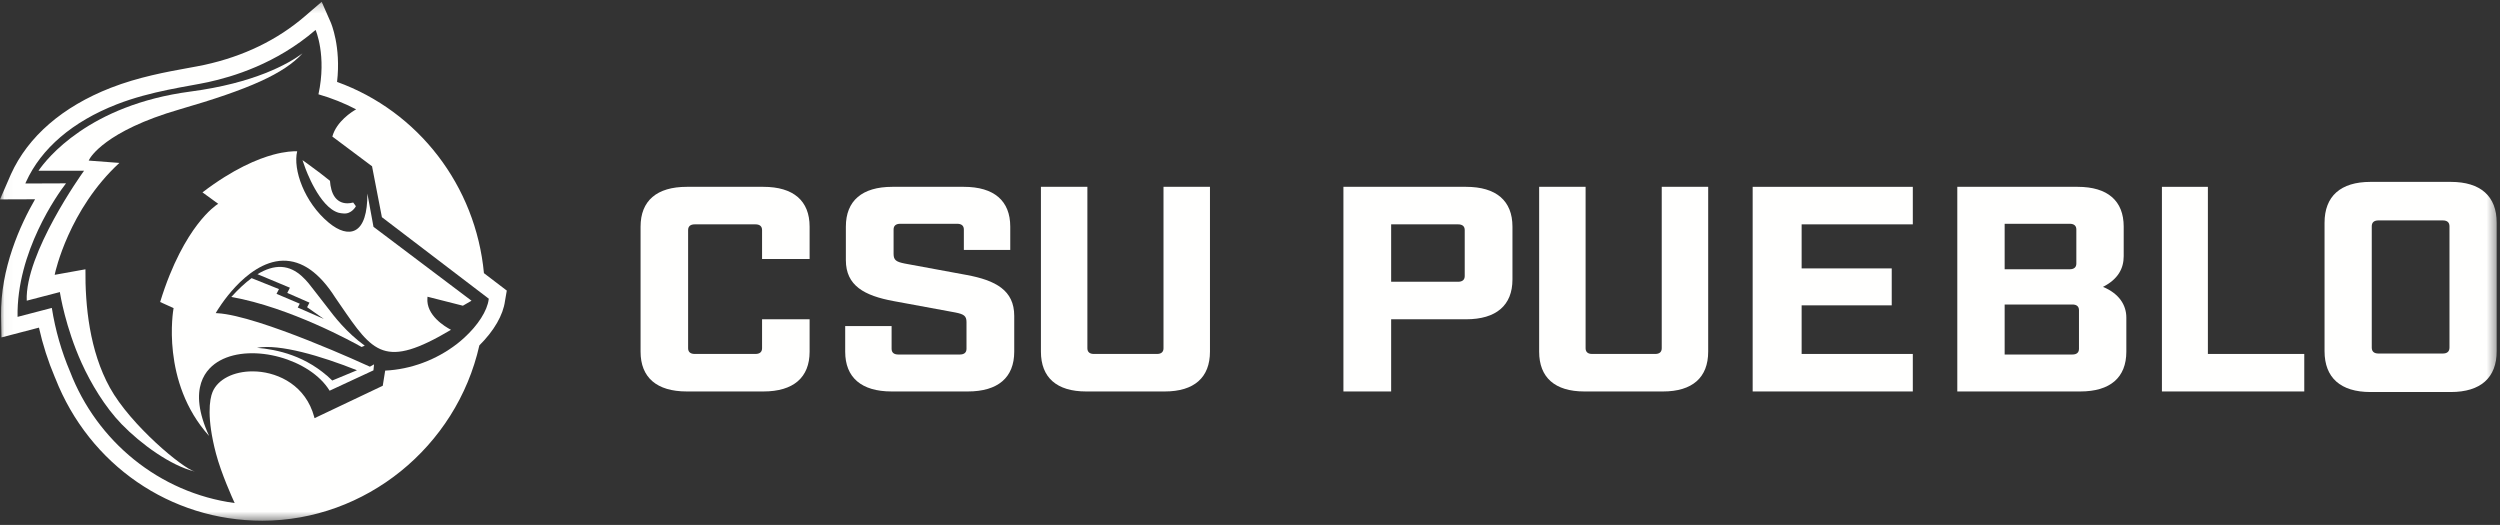
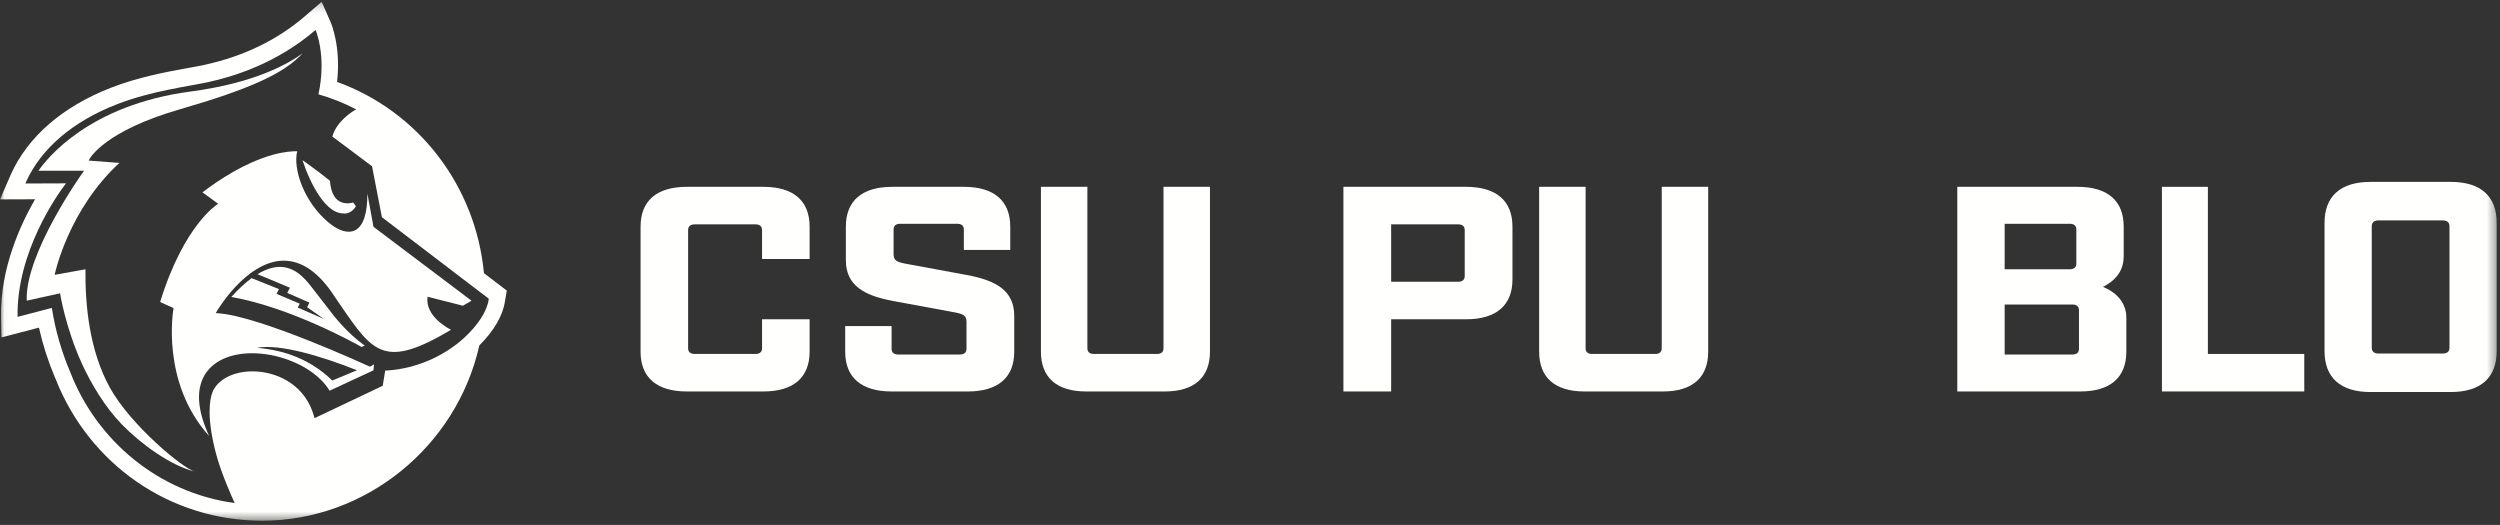
<svg xmlns="http://www.w3.org/2000/svg" xmlns:xlink="http://www.w3.org/1999/xlink" width="281px" height="59px" viewBox="0 0 281 59" version="1.1">
  <rect x="0" y="0" width="281" height="59" fill="#333333" stroke="none" />
  <title>Primary-Reversed-Horizontal</title>
  <defs>
    <polygon id="path-1" points="0.028 0.202 280.629 0.202 280.629 58.528 0.028 58.528" />
  </defs>
  <g id="Design" stroke="none" stroke-width="1" fill="none" fill-rule="evenodd">
    <g id="LandingPage" transform="translate(-120, -2400)">
      <g id="Footer" transform="translate(0, 2346)">
        <g id="Primary-Reversed-Horizontal" transform="translate(120, 54)">
          <path d="M77.196,44 C73.819,44 72,42.435 72,39.528 L72,25.473 C72,22.566 73.819,21 77.196,21 L85.805,21 C89.182,21 91,22.566 91,25.473 L91,29.114 L85.656,29.114 L85.656,25.856 C85.656,25.44 85.397,25.217 84.914,25.217 L78.086,25.217 C77.604,25.217 77.344,25.44 77.344,25.856 L77.344,39.145 C77.344,39.56 77.604,39.784 78.086,39.784 L84.914,39.784 C85.397,39.784 85.656,39.56 85.656,39.145 L85.656,35.887 L91,35.887 L91,39.528 C91,42.435 89.182,44 85.805,44 L77.196,44" id="Fill-1" fill="#FFFFFE" />
          <path d="M108.337,25.792 C108.337,25.377 108.076,25.153 107.592,25.153 L101.184,25.153 C100.7,25.153 100.439,25.377 100.439,25.792 L100.439,28.539 C100.439,29.242 100.738,29.434 101.706,29.625 L108.635,30.903 C111.914,31.51 114,32.628 114,35.503 L114,39.528 C114,42.435 112.174,44 108.784,44 L100.216,44 C96.826,44 95,42.435 95,39.528 L95,36.653 L100.216,36.653 L100.216,39.209 C100.216,39.624 100.477,39.847 100.961,39.847 L107.89,39.847 C108.374,39.847 108.635,39.624 108.635,39.209 L108.635,36.206 C108.635,35.503 108.337,35.311 107.369,35.12 L100.439,33.842 C97.161,33.235 95.075,32.117 95.075,29.242 L95.075,25.473 C95.075,22.566 96.9,21 100.29,21 L108.337,21 C111.728,21 113.553,22.566 113.553,25.473 L113.553,28.092 L108.337,28.092 L108.337,25.792" id="Fill-2" fill="#FFFFFE" />
          <path d="M136,39.528 C136,42.435 134.223,44 130.923,44 L122.077,44 C118.777,44 117,42.435 117,39.528 L117,21 L122.222,21 L122.222,39.145 C122.222,39.56 122.475,39.784 122.947,39.784 L130.053,39.784 C130.525,39.784 130.778,39.56 130.778,39.145 L130.778,21 L136,21 L136,39.528" id="Fill-3" fill="#FFFFFE" />
          <path d="M163.89,31.67 C164.375,31.67 164.635,31.446 164.635,31.031 L164.635,25.856 C164.635,25.44 164.375,25.217 163.89,25.217 L156.365,25.217 L156.365,31.67 L163.89,31.67 Z M164.784,21 C168.175,21 170,22.566 170,25.473 L170,31.415 C170,34.321 168.175,35.887 164.784,35.887 L156.365,35.887 L156.365,44 L151,44 L151,21 L164.784,21 L164.784,21 Z" id="Fill-4" fill="#FFFFFE" />
          <path d="M192,39.528 C192,42.435 190.223,44 186.924,44 L178.076,44 C174.777,44 173,42.435 173,39.528 L173,21 L178.221,21 L178.221,39.145 C178.221,39.56 178.475,39.784 178.947,39.784 L186.054,39.784 C186.525,39.784 186.779,39.56 186.779,39.145 L186.779,21 L192,21 L192,39.528" id="Fill-5" fill="#FFFFFE" />
-           <polyline id="Fill-6" fill="#FFFFFE" points="215 21 215 25.217 202.503 25.217 202.503 30.169 212.63 30.169 212.63 34.321 202.503 34.321 202.503 39.784 215 39.784 215 44 197 44 197 21 215 21" />
          <path d="M232.938,39.847 C233.418,39.847 233.677,39.624 233.677,39.209 L233.677,34.864 C233.677,34.449 233.418,34.226 232.938,34.226 L225.323,34.226 L225.323,39.847 L232.938,39.847 Z M232.642,30.264 C233.123,30.264 233.381,30.04 233.381,29.625 L233.381,25.792 C233.381,25.377 233.123,25.153 232.642,25.153 L225.323,25.153 L225.323,30.264 L232.642,30.264 Z M233.529,21 C236.893,21 238.704,22.566 238.704,25.473 L238.704,28.794 C238.704,30.169 238.076,31.382 236.375,32.245 C238.224,33.011 239,34.321 239,35.695 L239,39.528 C239,42.435 237.189,44 233.825,44 L220,44 L220,21 L233.529,21 L233.529,21 Z" id="Fill-7" fill="#FFFFFE" />
          <polyline id="Fill-8" fill="#FFFFFE" points="248.166 21 248.166 39.784 259 39.784 259 44 243 44 243 21 248.166 21" />
          <g id="Group-12">
            <mask id="mask-2" fill="white">
              <use xlink:href="#path-1" />
            </mask>
            <g id="Clip-10" />
            <path d="M266.586,39.078 C266.586,39.504 266.844,39.735 267.323,39.735 L274.584,39.735 C275.063,39.735 275.321,39.504 275.321,39.078 L275.321,25.431 C275.321,25.004 275.063,24.775 274.584,24.775 L267.323,24.775 C266.844,24.775 266.586,25.004 266.586,25.431 L266.586,39.078 Z M266.439,44.064 C263.085,44.064 261.279,42.457 261.279,39.472 L261.279,25.037 C261.279,22.052 263.085,20.444 266.439,20.444 L275.469,20.444 C278.823,20.444 280.629,22.052 280.629,25.037 L280.629,39.472 C280.629,42.457 278.823,44.064 275.469,44.064 L266.439,44.064 L266.439,44.064 Z" id="Fill-9" fill="#FFFFFE" mask="url(#mask-2)" />
            <path d="M54.929,33.646 C54.769,34.933 53.723,36.553 52.191,37.955 C51.932,38.192 51.662,38.422 51.378,38.644 C49.045,40.45 46.178,41.519 43.294,41.656 L43.021,43.361 L42.962,43.388 L35.353,47.002 L35.315,46.858 C34.369,43.357 31.379,41.927 28.895,41.759 C28.727,41.75 28.563,41.742 28.398,41.742 C26.261,41.736 24.483,42.632 23.89,44.059 C23.54,44.904 23.23,47.002 24.273,50.969 C24.866,53.217 26.134,56.015 26.377,56.543 C17.9,55.393 10.874,49.594 7.869,41.756 L7.87,41.763 C6.925,39.535 6.22,37.129 5.825,34.61 L1.974,35.615 C1.846,28.314 6.475,21.824 7.42,20.608 L2.848,20.625 L2.926,20.445 C4.633,16.68 8.158,13.667 13.117,11.73 C17.018,10.209 21.142,9.723 23.385,9.232 C26.144,8.628 31.021,7.195 35.471,3.364 C35.471,3.364 36.739,6.248 35.794,10.6 C37.27,11.024 38.69,11.593 40.03,12.29 L40.031,12.29 C39.575,12.546 37.827,13.637 37.355,15.348 L41.823,18.692 L41.828,18.745 L42.925,24.412 L54.941,33.576 L54.929,33.646 Z M54.394,30.702 C53.475,20.891 47.031,12.509 37.886,9.207 C38.346,5.231 37.214,2.606 37.165,2.494 L36.157,0.202 L34.271,1.825 C31.176,4.49 27.381,6.329 22.994,7.289 C22.473,7.402 21.815,7.522 21.111,7.649 C18.771,8.074 15.566,8.655 12.451,9.87 C7.03,11.988 3.15,15.344 1.23,19.582 L0,22.412 L3.942,22.398 C2.305,25.233 0.026,30.167 0.12,35.543 L0.161,37.926 L4.378,36.825 C4.804,38.73 5.405,40.604 6.166,42.402 L6.218,42.519 C10.034,52.25 19.148,58.528 29.478,58.528 C41.061,58.528 51.301,50.248 53.881,38.821 C55.53,37.183 56.552,35.411 56.761,33.836 L56.963,32.661 L54.394,30.702 L54.394,30.702 Z" id="Fill-11" fill="#FFFFFE" mask="url(#mask-2)" />
          </g>
          <path d="M28.279,31.262 C27.55,31.797 26.791,32.502 26,33.376 C32.603,34.547 39.76,38.502 40.643,39 L41,38.856 C38.907,37.333 37.596,35.608 36.716,34.449 L35.326,32.659 C34.581,31.692 33.451,30.091 31.612,30.003 C30.783,29.966 29.89,30.239 28.939,30.818 L32.586,32.34 L32.289,32.923 L34.784,34.017 L34.518,34.531 L36.401,35.851 L33.466,34.566 L33.693,34.136 L31.081,33.028 L31.357,32.495 L28.279,31.262" id="Fill-13" fill="#FFFFFE" />
          <path d="M34.274,18.778 C34.337,18.962 35.881,23.288 38.061,23.914 C38.245,23.966 38.424,23.975 38.603,23.993 C39.531,24.086 40,23.186 40,23.186 C39.991,23.17 39.919,23.035 39.699,22.764 C39.461,22.823 39.243,22.853 39.048,22.853 C38.341,22.853 37.906,22.511 37.646,22.163 C37.29,21.683 37.135,20.997 37.088,20.322 C36.435,19.792 35.648,19.187 34.679,18.487 L34,18 L34.274,18.778" id="Fill-14" fill="#FFFFFE" />
-           <path d="M12.352,43.575 C10.058,39.429 9.565,34.348 9.604,30.269 L6.147,30.891 L6.186,30.708 C6.2,30.631 7.74,23.538 13.418,18.312 L9.97,18.05 L10.058,17.882 C10.126,17.757 11.764,14.731 20.203,12.289 C28.024,10.024 31.916,8.281 34,6 C32.387,7.189 28.59,9.343 21.391,10.293 C9.978,11.803 5.241,17.857 4.325,19.192 L9.446,19.194 L9.304,19.395 C9.238,19.482 2.781,28.524 3.006,33.797 L6.732,32.827 L6.751,32.967 C6.766,33.046 7.355,36.785 9.18,40.814 C10.217,43.1 11.794,45.74 13.667,47.673 C15.805,49.883 19.193,52.354 21.899,53 C20.593,52.694 14.68,47.793 12.352,43.575" id="Fill-15" fill="#FFFFFE" />
+           <path d="M12.352,43.575 C10.058,39.429 9.565,34.348 9.604,30.269 L6.147,30.891 L6.186,30.708 C6.2,30.631 7.74,23.538 13.418,18.312 L9.97,18.05 L10.058,17.882 C10.126,17.757 11.764,14.731 20.203,12.289 C28.024,10.024 31.916,8.281 34,6 C32.387,7.189 28.59,9.343 21.391,10.293 C9.978,11.803 5.241,17.857 4.325,19.192 L9.446,19.194 L9.304,19.395 C9.238,19.482 2.781,28.524 3.006,33.797 L6.751,32.967 C6.766,33.046 7.355,36.785 9.18,40.814 C10.217,43.1 11.794,45.74 13.667,47.673 C15.805,49.883 19.193,52.354 21.899,53 C20.593,52.694 14.68,47.793 12.352,43.575" id="Fill-15" fill="#FFFFFE" />
          <path d="M40.123,41.618 L37.346,42.77 C34.437,39.937 31.093,39.282 28.883,39.093 C31.389,38.621 36.083,40.008 40.123,41.618 Z M41.294,21.755 C41.304,23.983 40.843,25.393 39.935,25.87 C39.157,26.279 38.097,25.978 36.947,25.024 C34.199,22.742 32.908,19.036 33.403,17.003 C32.994,16.989 32.072,17.017 30.716,17.384 C29.008,17.847 26.249,18.958 22.759,21.622 L24.53,22.911 L24.387,23 C24.378,23.006 23.428,23.61 22.169,25.266 C21.014,26.784 19.357,29.519 18,33.946 L19.513,34.63 L19.497,34.718 C19.482,34.802 18.039,42.939 23.501,49 C21.012,43.585 23.177,41.368 24.737,40.519 C28.367,38.543 34.876,40.353 37.048,43.915 L41.976,41.626 L42.042,40.954 L41.577,41.215 L41.524,41.191 C41.401,41.134 29.102,35.467 24.433,35.204 L24.248,35.194 L24.341,35.033 C24.349,35.02 25.175,33.608 26.494,32.206 C27.719,30.906 29.635,29.345 31.802,29.301 C33.934,29.266 35.902,30.648 37.675,33.434 C37.873,33.721 38.067,34.003 38.254,34.277 C41.95,39.667 43.213,41.511 50.693,37.07 C50.025,36.722 47.873,35.443 48.042,33.486 L48.054,33.352 L52.029,34.362 L53,33.801 L41.979,25.493 L41.294,21.755 L41.294,21.755 Z" id="Fill-16" fill="#FFFFFE" />
        </g>
      </g>
    </g>
  </g>
</svg>